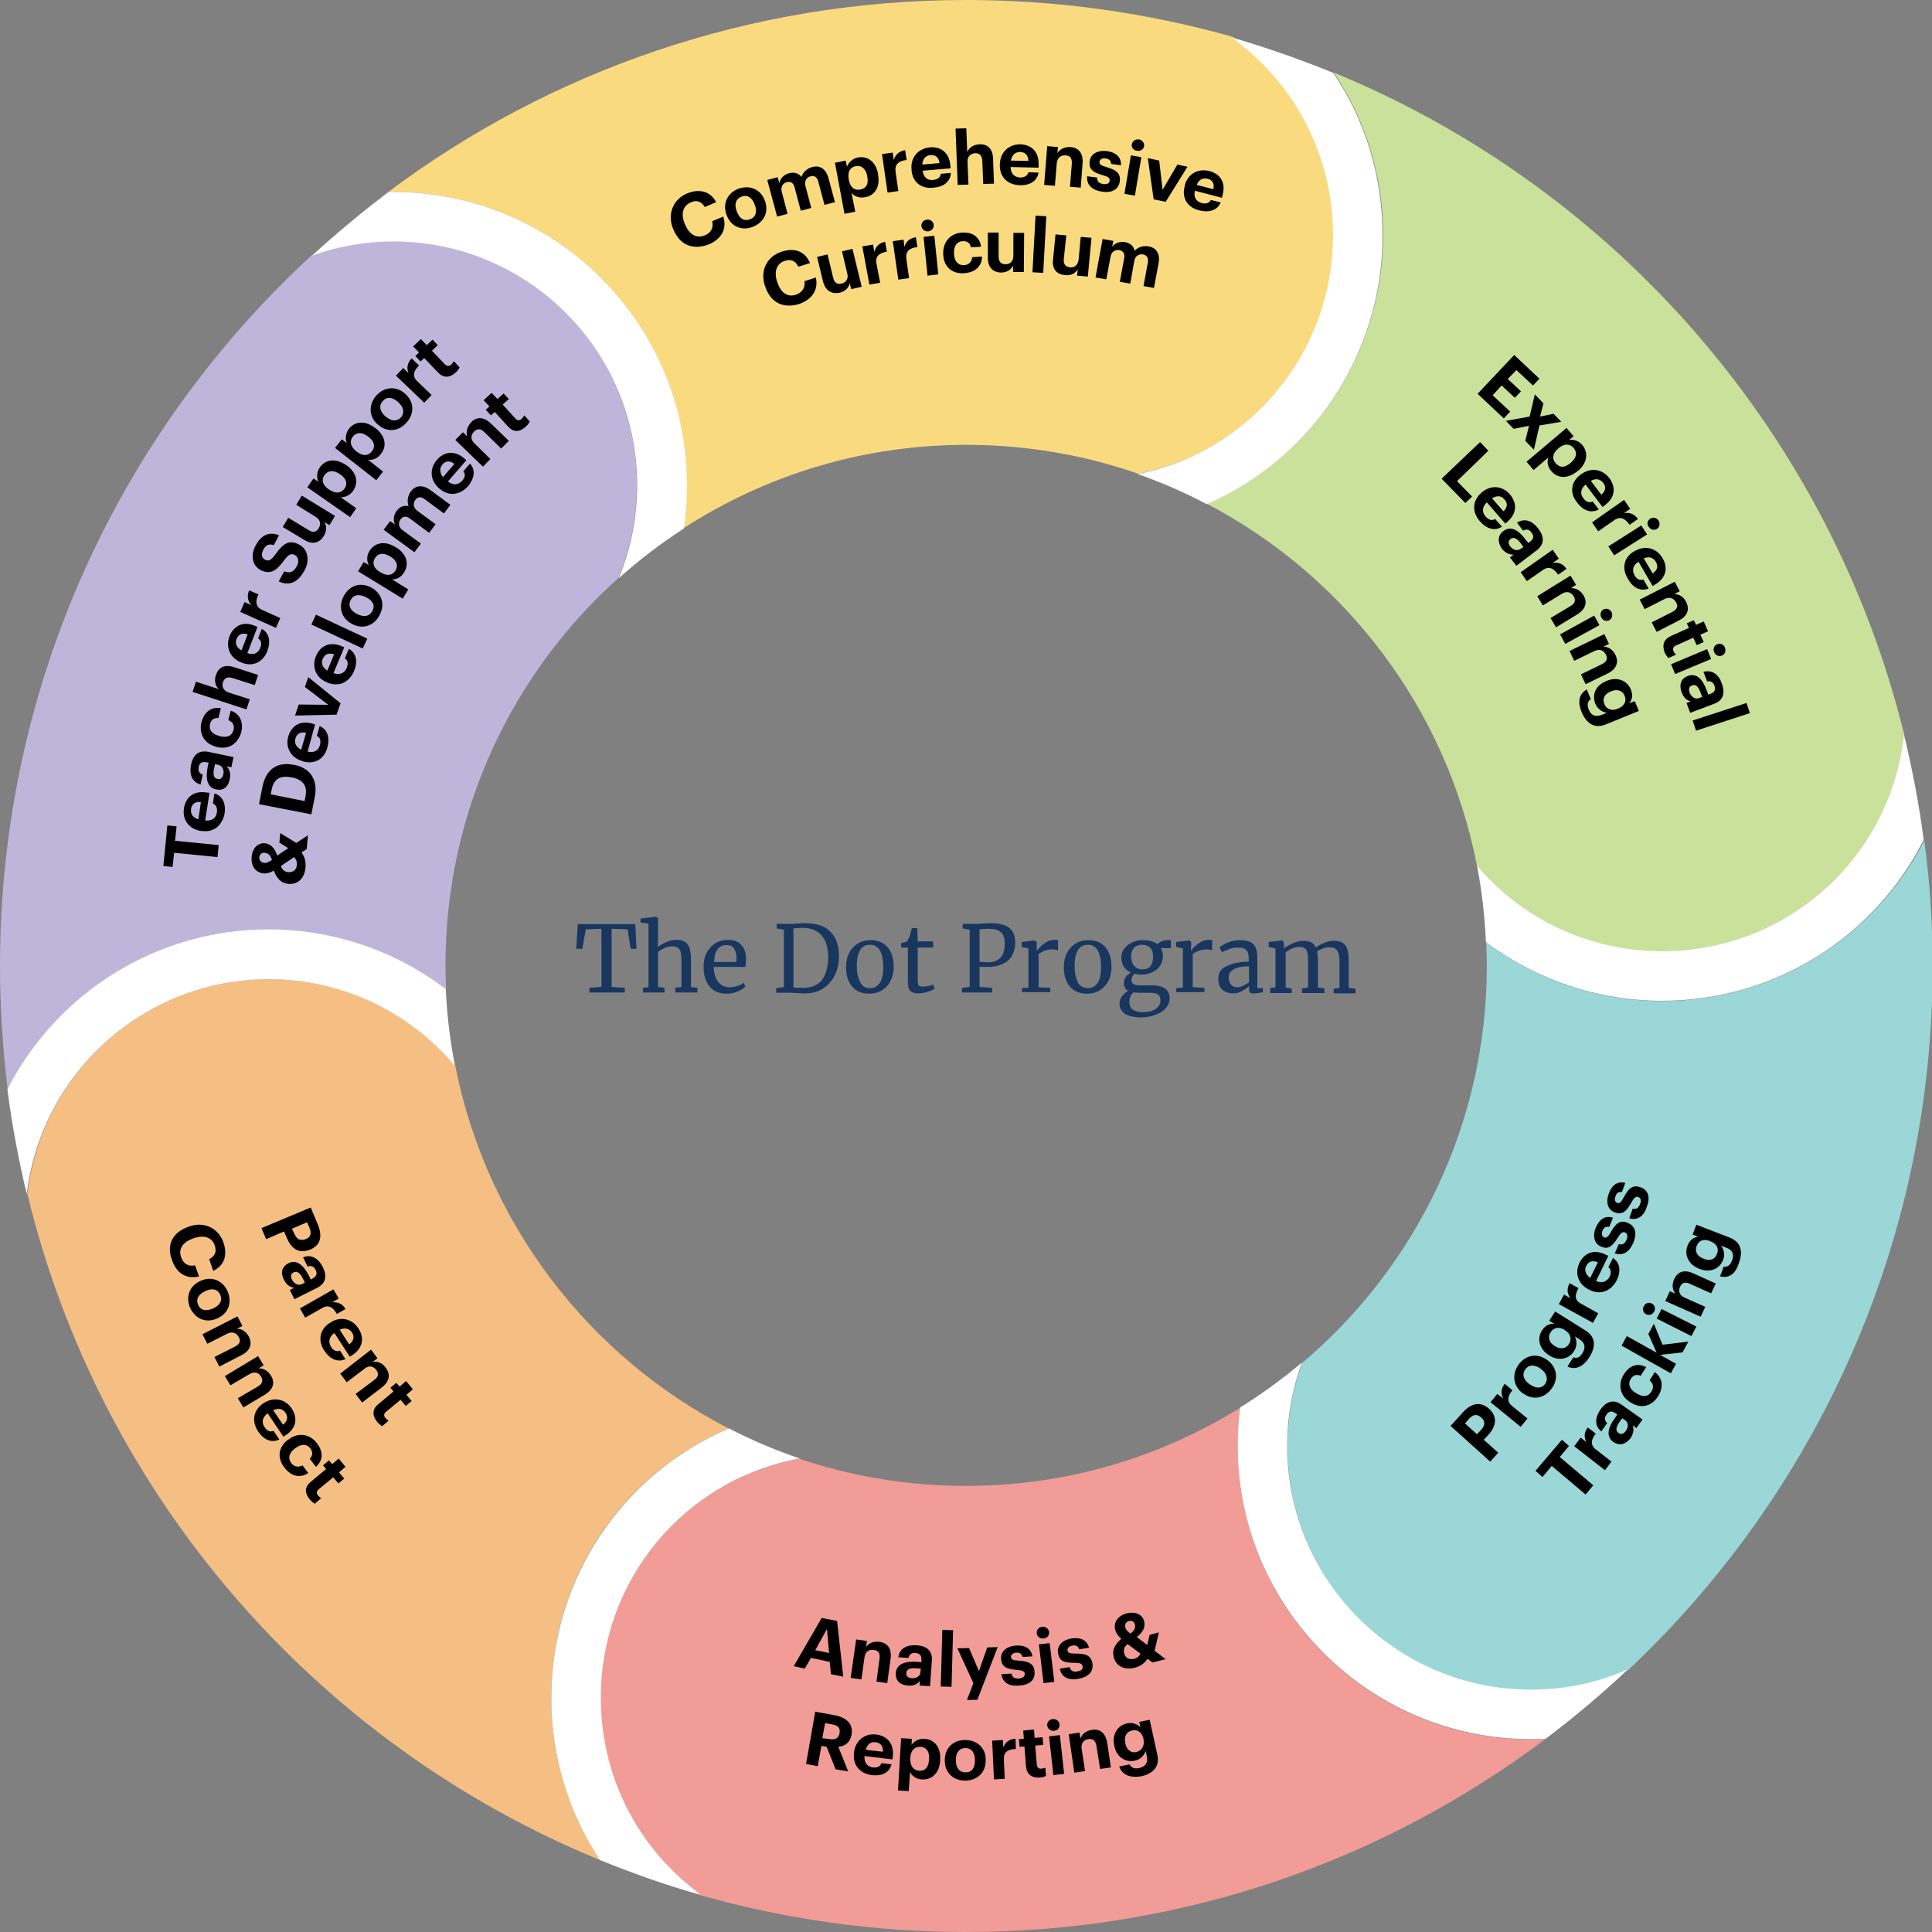
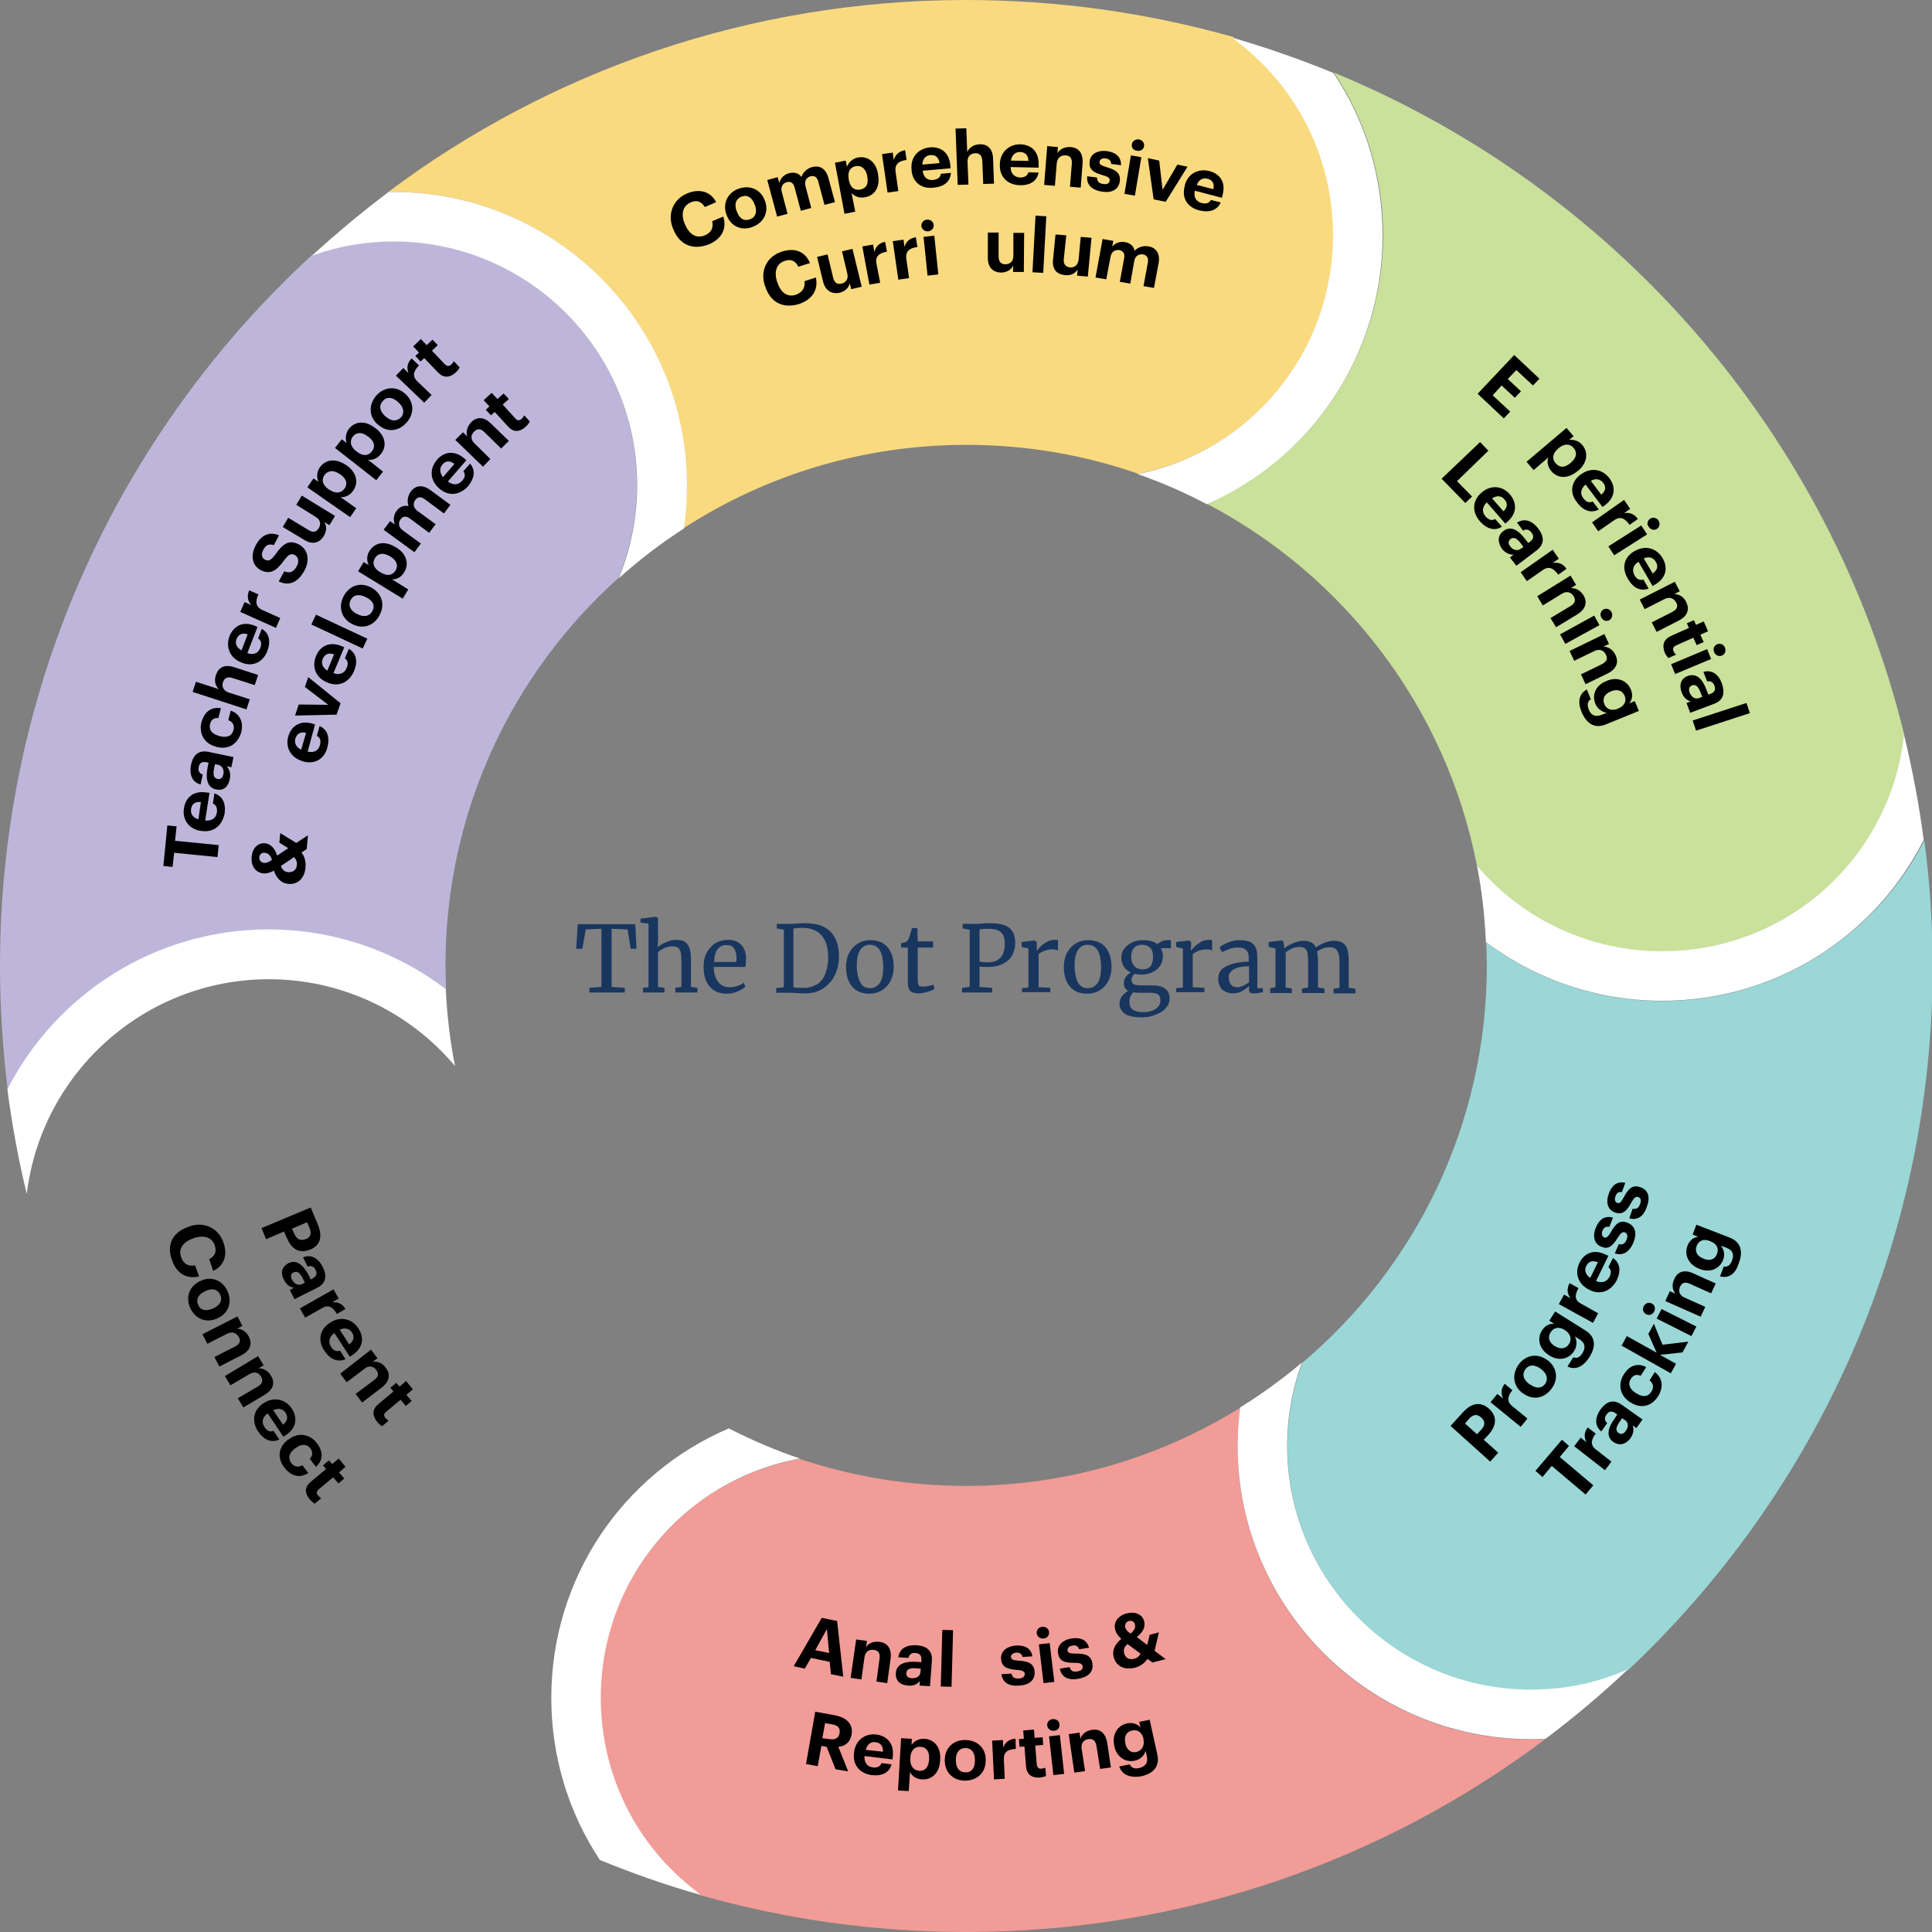
<svg xmlns="http://www.w3.org/2000/svg" version="1.1" id="Layer_1" x="0px" y="0px" viewBox="0 0 628 628" style="enable-background:new 0 0 628 628;" xml:space="preserve">
  <rect x="0" y="0" width="628" height="628" fill="#808080" stroke="none" />
  <style type="text/css">
	.st0{fill:#BEB6DA;}
	.st1{fill:#F5BF84;}
	.st2{fill:#C9E19A;}
	.st3{fill:#FADA7F;}
	.st4{fill:#F19C97;}
	.st5{fill:#9AD7D6;}
	.st6{fill:#FFFFFF;}
	.st7{fill:#19365F;}
</style>
  <g>
    <g>
      <path class="st0" d="M87.4,302.2c21,0,41.2,6.9,57.6,19.4c-0.1-2.6-0.2-5.2-0.2-7.8c0-50,21.7-95,56.3-126c0,0,0,0,0-0.1    c3.9-9.6,5.9-19.7,5.9-30.1c0-43.7-35.5-79.2-79.2-79.2c-9,0-17.8,1.5-26.2,4.5c-0.1,0-0.2,0.1-0.3,0.1C39,140.4,0,222.6,0,314    c0,13.6,0.9,27,2.5,40.2C18.4,323.1,50.7,302.2,87.4,302.2z" />
-       <path class="st1" d="M236.8,464.3c-45.2-23.3-78.6-66.3-88.8-117.8c0,0,0,0,0,0c-15.1-17.9-37.2-28.2-60.5-28.2    c-40.1,0-73.9,30-78.6,69.8c23.8,98.4,94,178.7,186.1,216.5c-10.2-15.4-15.8-33.6-15.8-52.7C179.1,512.9,202.3,479,236.8,464.3z" />
      <path class="st2" d="M392.4,163.8c44.8,23.5,77.8,66.5,87.7,117.7c15.1,17.6,37,27.8,60.2,27.8c40.4,0,74.2-30.2,78.7-70.4    c-24-97.8-93.8-177.6-185.4-215.3c10.3,15.4,16,33.7,16,52.9C449.5,115.1,426.4,148.9,392.4,163.8z" />
      <path class="st3" d="M223.2,157.6c0,4.7-0.4,9.4-1,14.1c26.4-17.1,58-27.1,91.9-27.1c19.6,0,38.4,3.3,55.9,9.4    c36.9-7.4,63.5-39.8,63.5-77.6c0-25-11.5-48.1-31.5-63.2c-0.5-0.4-0.9-0.7-1.2-1.2C373.1,4.2,344,0,314,0    c-70.4,0-135.5,23.2-187.8,62.4c0.6,0,1.2,0,1.7,0C180.4,62.3,223.2,105.1,223.2,157.6z" />
      <path class="st4" d="M402.3,470.1c0-4.2,0.3-8.4,0.8-12.5C377.2,473.7,346.7,483,314,483c-18.9,0-37.1-3.1-54.1-8.8    c-37.6,6.9-64.7,39.4-64.7,77.8c0,24.9,11.4,47.8,31.1,62.9c0.4,0.3,0.8,0.7,1.2,1.1C255,623.8,284,628,314,628    c70.7,0,135.9-23.3,188.3-62.7c-1.6,0.1-3.2,0.1-4.8,0.1C445,565.4,402.3,522.6,402.3,470.1z" />
      <path class="st5" d="M540.3,325.4c-20.9,0-40.9-6.8-57.2-19.1c0.1,2.5,0.2,5,0.2,7.5c0,51.8-23.3,98.2-60,129.2    c-3.2,8.7-4.8,17.8-4.8,27.1c0,43.7,35.5,79.2,79.2,79.2c10.6,0,20.9-2.1,30.6-6.1c0.3-0.1,0.6-0.2,0.9-0.3    c60.9-57.3,99-138.6,99-228.8c0-13.9-0.9-27.5-2.7-40.9C609.6,304.3,577.2,325.4,540.3,325.4z" />
      <path class="st6" d="M401.8,13.3c20,15.1,31.5,38.2,31.5,63.2c0,37.8-26.6,70.2-63.5,77.6c7.8,2.7,15.3,6,22.5,9.8    c34.1-14.9,57.1-48.8,57.1-87.3c0-19.2-5.6-37.5-16-52.9c-10.7-4.4-21.7-8.2-32.9-11.5C400.9,12.5,401.4,12.9,401.8,13.3z" />
      <path class="st6" d="M540.3,309.2c-23.2,0-45.1-10.1-60.2-27.8c1.6,8.1,2.5,16.3,2.9,24.8c16.4,12.3,36.4,19.1,57.2,19.1    c37,0,69.3-21,85.1-52.3c-1.5-11.6-3.7-23-6.4-34.2C614.5,279,580.7,309.2,540.3,309.2z" />
      <path class="st6" d="M497.6,549.2c-43.6,0-79.2-35.5-79.2-79.2c0-9.3,1.6-18.4,4.8-27.1c-6.3,5.3-13,10.2-20.1,14.6    c-0.5,4.1-0.8,8.3-0.8,12.5c0,52.5,42.8,95.3,95.3,95.3c1.6,0,3.2,0,4.8-0.1c9.3-7,18.2-14.5,26.7-22.5c-0.3,0.1-0.6,0.2-0.9,0.3    C518.5,547.2,508.2,549.2,497.6,549.2z" />
      <path class="st6" d="M226.4,614.8c-19.8-15.1-31.1-38.1-31.1-62.9c0-38.4,27.1-70.9,64.7-77.8c-8-2.7-15.7-6-23.1-9.8    c-34.4,14.7-57.7,48.6-57.7,87.6c0,19.1,5.6,37.3,15.8,52.7c10.6,4.3,21.5,8.2,32.6,11.3C227.2,615.5,226.8,615.2,226.4,614.8z" />
      <path class="st6" d="M87.4,318.3c23.4,0,45.4,10.3,60.5,28.2c0,0,0,0,0,0c-1.6-8.1-2.6-16.5-3-25c-16.4-12.5-36.6-19.4-57.6-19.4    c-36.7,0-69,20.9-84.9,52c1.5,11.5,3.6,22.9,6.3,34C13.5,348.4,47.3,318.3,87.4,318.3z" />
      <path class="st6" d="M127.9,78.5c43.7,0,79.2,35.5,79.2,79.2c0,10.4-2,20.5-5.9,30.1c0,0,0,0,0,0.1c6.6-5.9,13.6-11.3,21.1-16.1    c0.7-4.6,1-9.3,1-14.1c0-52.6-42.8-95.3-95.3-95.3c-0.6,0-1.2,0-1.7,0c-8.6,6.5-16.9,13.4-24.9,20.7c0.1,0,0.2-0.1,0.3-0.1    C110.1,80,118.9,78.5,127.9,78.5z" />
    </g>
    <g>
      <g>
        <path d="M471.5,463.5l4-4.4c2.8-3.1,5.8-3.6,8.5-1.2l0.1,0.1c2.7,2.5,2.3,5.5-0.3,8.4l-1.5,1.6l4.7,4.2l-2.6,2.9L471.5,463.5z      M481.5,464.7c1.3-1.4,1.3-2.8,0-3.9l-0.1-0.1c-1.4-1.2-2.6-0.9-3.9,0.5l-1.3,1.5l3.9,3.5L481.5,464.7z" />
        <path d="M484.5,455.8l2.2-2.7l1.9,1.5c-0.8-1.7-0.7-3.2,0.5-4.8l2.5,2.1c-1.6,2-1.9,3.7,0,5.2l4.9,4l-2.2,2.7L484.5,455.8z" />
        <path d="M495.2,453l-0.2-0.1c-3.2-2.3-3.6-6.2-1.4-9.3c2.2-3.1,6-3.9,9.2-1.6l0.2,0.1c3.2,2.4,3.6,6.2,1.4,9.2     C502.1,454.5,498.4,455.3,495.2,453z M500.9,445l-0.1-0.1c-2-1.4-3.8-1.4-5,0.2c-1.1,1.6-0.7,3.3,1.3,4.8l0.2,0.1     c2,1.4,3.8,1.4,5-0.2C503.3,448.2,502.8,446.4,500.9,445z" />
        <path d="M509.5,444.2l1.9-3c1.1,0.4,2.1,0.1,3-1.4c1.1-1.8,0.8-3.3-0.9-4.4l-1.6-1c0.7,1.2,0.8,3.1-0.2,4.7     c-1.6,2.6-4.9,3.5-8.1,1.5l-0.1-0.1c-3.1-1.9-4-5.3-2.3-8c1.1-1.7,2.5-2.3,4-2.2l-1.6-1l1.9-3l9.9,6.2c3.2,2,3.5,5.1,1.2,8.7     C514.4,444.6,511.9,445.3,509.5,444.2z M508.7,432.4l-0.1-0.1c-1.8-1.1-3.5-0.9-4.6,0.8c-1,1.7-0.4,3.3,1.3,4.4l0.2,0.1     c1.8,1.1,3.5,0.8,4.5-0.7C511,435.3,510.5,433.5,508.7,432.4z" />
        <path d="M506.7,423.9l1.7-3.1l2.1,1.2c-1.1-1.5-1.3-3-0.3-4.9l2.9,1.6c-1.3,2.3-1.3,4,0.9,5.1l5.5,3.1l-1.7,3.1L506.7,423.9z" />
        <path d="M516.7,419.3l-0.2-0.1c-3.6-1.8-4.7-5.4-3.1-8.7c1.4-2.9,4.4-4.7,8.5-2.7l0.9,0.4l-4,8.2c1.9,0.8,3.5,0.3,4.4-1.4     c0.7-1.5,0.4-2.5-0.4-3.1l1.5-3c2.3,1.6,2.7,4.2,1.2,7.3C523.7,419.6,520.3,421.1,516.7,419.3z M519.4,410.3     c-1.8-0.7-3-0.3-3.8,1.2c-0.7,1.4-0.2,2.8,1.3,3.9L519.4,410.3z" />
        <path d="M524.9,407.4l1.3-3c1.1,0.3,1.9,0,2.5-1.4c0.5-1.2,0.3-2-0.5-2.4c-0.8-0.3-1.4,0.2-2.4,1.8c-1.8,2.9-3.2,3.8-5.4,2.8     c-2.4-1-2.7-3.8-1.7-6.1c1.1-2.6,2.8-4.1,5.6-3.3l-1.2,3c-1-0.2-1.7,0.1-2.2,1.2c-0.4,1-0.2,1.9,0.5,2.2c0.7,0.3,1.3-0.1,2.2-1.7     c1.6-2.8,3-4.1,5.5-3c2.5,1,3.1,3.4,1.8,6.5C529.6,407,527.5,408.3,524.9,407.4z" />
        <path d="M529.6,396l1.1-3.1c1.1,0.2,1.9-0.1,2.4-1.5c0.5-1.3,0.2-2-0.6-2.3c-0.8-0.3-1.4,0.3-2.3,1.9c-1.6,3-3,3.9-5.3,3.1     c-2.5-0.9-2.9-3.6-2-6c0.9-2.6,2.6-4.3,5.4-3.6l-1.1,3c-1-0.2-1.7,0.2-2.1,1.4c-0.4,1.1-0.1,1.9,0.6,2.1c0.8,0.3,1.2-0.2,2.1-1.8     c1.5-2.8,2.8-4.2,5.4-3.3c2.6,0.9,3.3,3.3,2.1,6.4C534.3,395.4,532.2,396.8,529.6,396z" />
      </g>
    </g>
    <g>
      <g>
        <path d="M504.4,476.5l-3,3.6l-2.3-2l8.6-10.1l2.3,2l-3,3.6l10.9,9.2l-2.5,3L504.4,476.5z" />
        <path d="M511.7,470.1l2.1-2.8l1.9,1.5c-0.9-1.7-0.8-3.2,0.4-4.8l2.6,2c-1.6,2-1.8,3.8,0.1,5.2l5,3.9l-2.1,2.8L511.7,470.1z" />
        <path d="M524.4,468.7c-2.4-1.7-1.8-4.6,0.5-7.7l0.8-1.2l-0.4-0.3c-1.2-0.9-2.2-1-3.1,0.3c-0.8,1.1-0.6,2,0.2,2.8l-1.9,2.7     c-2.3-1.9-2-4.6-0.3-7.1c1.8-2.5,4.1-3.6,6.9-1.6l6.8,4.8l-2,2.8l-1.2-0.9c0.4,1.2,0.4,2.5-0.7,4.2     C528.6,469.3,526.6,470.2,524.4,468.7z M528.2,461.6l-0.9-0.6l-0.8,1.1c-1.2,1.7-1.5,2.9-0.4,3.7c0.8,0.5,1.6,0.4,2.3-0.6     C529.4,463.9,529.4,462.4,528.2,461.6z" />
        <path d="M530.1,455.9l-0.2-0.1c-3.5-2.2-4-6-2.1-9c1.5-2.5,4.1-4.1,7.3-2.4l-1.8,2.8c-1.4-0.6-2.4-0.2-3.2,1     c-1,1.5-0.5,3.3,1.6,4.6l0.2,0.1c2.2,1.4,3.9,1.1,4.9-0.6c0.8-1.2,0.7-2.6-0.6-3.6l1.7-2.7c2.4,1.8,3,4.7,1.1,7.8     C537,457,533.6,458.1,530.1,455.9z" />
        <path d="M527.1,437.4l1.7-3.1l9.7,5.4l-2.7-6.1l1.8-3.3l2.8,6.8l8.4-1l-1.9,3.5l-7.3,0.8l5.2,2.9l-1.7,3.1L527.1,437.4z" />
        <path d="M535.1,427.2c-1-0.5-1.3-1.6-0.8-2.6c0.5-1,1.6-1.4,2.6-0.9c1,0.5,1.3,1.6,0.8,2.6C537.2,427.3,536.1,427.7,535.1,427.2z      M538.5,428.6l1.6-3.1l11.3,5.7l-1.6,3.1L538.5,428.6z" />
        <path d="M541.3,422.9l1.5-3.2l1.8,0.8c-0.9-1.1-1.3-2.8-0.4-4.7c1-2.3,3.1-3.3,6.2-1.9l7.3,3.3l-1.5,3.2l-6.9-3.1     c-1.6-0.7-2.6-0.4-3.2,1c-0.6,1.4-0.2,2.8,1.5,3.5l6.7,3l-1.5,3.2L541.3,422.9z" />
        <path d="M559.1,414.9l1.2-3.2c1.1,0.2,2.1-0.3,2.7-2c0.8-2,0.1-3.4-1.8-4.1l-1.8-0.7c0.9,1.1,1.4,2.9,0.7,4.6     c-1.1,2.9-4.1,4.3-7.6,3l-0.2-0.1c-3.4-1.3-4.9-4.5-3.8-7.4c0.7-1.9,2-2.8,3.5-3l-1.8-0.7l1.2-3.2l10.9,4.2     c3.5,1.4,4.4,4.4,2.9,8.3C564,414.5,561.7,415.5,559.1,414.9z M556,403.5l-0.2-0.1c-2-0.8-3.6-0.2-4.3,1.6     c-0.7,1.8,0.2,3.4,2.2,4.1l0.2,0.1c2,0.8,3.6,0.1,4.2-1.6C558.8,405.9,558.1,404.3,556,403.5z" />
      </g>
    </g>
    <g>
      <g>
        <path d="M267.1,525.9l5,1l2,18.1l-4-0.8l-0.4-4l-6.1-1.3l-2,3.5l-3.6-0.8L267.1,525.9z M265,536.4l4.5,0.9l-0.7-7.8L265,536.4z" />
        <path d="M278.3,532.9l3.5,0.5l-0.3,2c0.8-1.2,2.3-2,4.4-1.7c2.5,0.3,4,2.1,3.6,5.4l-1.1,8l-3.5-0.5l1-7.5     c0.2-1.7-0.3-2.6-1.9-2.8c-1.5-0.2-2.7,0.5-3,2.4l-1,7.2l-3.5-0.5L278.3,532.9z" />
        <path d="M291.2,543.8c0.2-2.9,3-3.9,6.9-3.6l1.4,0.1l0-0.5c0.1-1.5-0.3-2.3-1.9-2.5c-1.4-0.1-2,0.5-2.3,1.6l-3.3-0.2     c0.4-3,2.9-4.1,6-3.9s5.2,1.7,4.9,5.1l-0.6,8.2l-3.4-0.2l0.1-1.5c-0.8,1-2,1.7-3.9,1.5C292.8,547.7,291,546.5,291.2,543.8z      M299.2,543.5l0.1-1.1l-1.4-0.1c-2-0.2-3.2,0.2-3.3,1.5c-0.1,0.9,0.4,1.6,1.7,1.7C297.9,545.6,299.1,544.9,299.2,543.5z" />
        <path d="M306.3,529.8l3.5,0.1l-0.5,18.4l-3.5-0.1L306.3,529.8z" />
-         <path d="M316.4,547.1l-5.2-11.3l3.8-0.1l3.2,7.5l2.7-7.7l3.4-0.1l-6.6,17.1l-3.4,0.1L316.4,547.1z" />
        <path d="M325.5,544.2l3.3-0.2c0.2,1.1,0.8,1.7,2.4,1.6c1.4-0.1,1.9-0.7,1.9-1.5s-0.8-1.2-2.7-1.3c-3.4-0.3-4.8-1.1-5-3.6     c-0.2-2.6,2.1-4.1,4.7-4.3c2.8-0.2,5,0.7,5.5,3.5l-3.2,0.2c-0.3-1-0.9-1.5-2.1-1.4c-1.1,0.1-1.7,0.7-1.7,1.4     c0.1,0.8,0.7,1.1,2.5,1.2c3.2,0.2,5,0.9,5.2,3.6c0.2,2.7-1.7,4.3-5,4.5C327.9,548.2,325.9,546.9,325.5,544.2z" />
        <path d="M337,530.9c-0.1-1.1,0.6-2,1.8-2.1c1.1-0.1,2.1,0.6,2.2,1.7c0.1,1.1-0.6,2-1.8,2.1C338.1,532.7,337.1,532,337,530.9z      M337.7,534.5l3.5-0.4l1.5,12.6l-3.5,0.4L337.7,534.5z" />
        <path d="M344.5,542.4l3.2-0.5c0.3,1.1,1,1.7,2.5,1.4c1.3-0.2,1.9-0.8,1.7-1.7s-0.9-1.1-2.8-1.1c-3.4,0-4.8-0.7-5.2-3.2     c-0.4-2.6,1.8-4.3,4.3-4.7c2.8-0.4,5,0.2,5.8,3l-3.2,0.5c-0.4-1-1-1.4-2.2-1.2c-1.1,0.2-1.7,0.8-1.6,1.6c0.1,0.8,0.8,1,2.6,1     c3.2,0,5,0.5,5.5,3.2c0.4,2.7-1.3,4.4-4.6,5C347.2,546.3,345,545.1,344.5,542.4z" />
        <path d="M375.3,536.6l3.6,2.7l-4.3,1.1l-1.6-1.2c-0.8,1.2-2,2.3-4.1,2.9c-3.4,0.8-6.1-0.4-6.9-3.5c-0.6-2.3,0.5-4.2,2.5-5.9     c-1.1-0.9-1.7-1.9-2-2.9c-0.7-2.7,1.2-4.8,3.9-5.4c2.4-0.6,4.9,0.2,5.5,2.6c0.5,1.9-0.4,3.6-2.4,5.1l3.4,2.6l0.8-3.3l3-0.8     L375.3,536.6z M370.7,537.5l-4.2-3.1c-0.9,0.8-1.4,1.6-1.1,3c0.4,1.5,1.6,2.2,3.2,1.8C369.6,539,370.3,538.4,370.7,537.5z      M367.5,531c1.2-1,1.7-1.9,1.4-3c-0.2-0.9-1-1.3-1.9-1.1c-0.9,0.2-1.5,1-1.2,2.2C366,529.8,366.6,530.4,367.5,531z" />
      </g>
    </g>
    <g>
      <g>
        <path d="M265,556.4l6.1,1.1c4,0.7,6.3,2.8,5.7,6.3l0,0.1c-0.5,2.6-2.2,3.7-4.3,3.9l3.2,8l-4.1-0.7l-2.9-7.3l-1.7-0.3l-1.2,6.6     l-3.8-0.7L265,556.4z M269.6,565.3c1.9,0.3,3-0.3,3.3-1.9l0-0.1c0.3-1.7-0.6-2.5-2.5-2.8l-2.2-0.4l-0.9,4.9L269.6,565.3z" />
        <path d="M277.6,569.8l0-0.2c0.5-4,3.6-6.2,7.2-5.8c3.2,0.4,5.9,2.6,5.4,7.1l-0.1,1l-9.1-1.1c-0.1,2.1,0.8,3.4,2.7,3.7     c1.6,0.2,2.5-0.4,2.8-1.4l3.3,0.4c-0.7,2.7-3.1,3.9-6.5,3.5C279.6,576.5,277.1,573.8,277.6,569.8z M287,569.4     c0.1-1.9-0.8-2.9-2.4-3.1c-1.6-0.2-2.7,0.7-3.2,2.5L287,569.4z" />
        <path d="M292.9,565l3.5,0.2l-0.1,2c0.8-1.2,2.3-2.1,4.2-2c3.1,0.2,5.4,2.6,5.1,6.8l0,0.2c-0.2,4.2-2.8,6.4-5.9,6.2     c-2-0.1-3.3-1.2-3.9-2.4l-0.4,6.2l-3.5-0.2L292.9,565z M302,572l0-0.2c0.2-2.6-1-3.9-2.8-4c-1.8-0.1-3.2,1.1-3.3,3.6l0,0.2     c-0.1,2.5,1,3.8,2.9,4C300.7,575.7,301.8,574.5,302,572z" />
        <path d="M307.1,572.3v-0.2c0-4,2.9-6.6,6.7-6.5c3.8,0,6.7,2.6,6.6,6.5v0.2c0,4-2.9,6.5-6.7,6.5     C310,578.8,307.1,576.3,307.1,572.3z M316.9,572.3v-0.2c0-2.4-1.1-3.9-3.1-3.9c-1.9,0-3.1,1.4-3.1,3.8v0.2c0,2.4,1.1,3.9,3.1,3.9     C315.8,576.2,316.9,574.7,316.9,572.3z" />
        <path d="M322.5,565.8l3.5-0.2l0.1,2.4c0.7-1.7,1.9-2.7,4-2.8l0.1,3.3c-2.6,0.1-4,1-3.9,3.4l0.3,6.3l-3.5,0.2L322.5,565.8z" />
        <path d="M333.5,574.1l-0.5-6.4l-1.6,0.1l-0.2-2.5l1.6-0.1l-0.2-2.7l3.5-0.3l0.2,2.7l2.6-0.2l0.2,2.5l-2.6,0.2l0.5,6.1     c0.1,1,0.6,1.5,1.5,1.4c0.5,0,0.9-0.2,1.3-0.3l0.2,2.7c-0.5,0.2-1.1,0.4-2.1,0.5C335.2,577.9,333.7,576.7,333.5,574.1z" />
        <path d="M340.4,560.9c-0.1-1.1,0.6-2,1.8-2.1c1.1-0.1,2.1,0.6,2.2,1.7c0.1,1.1-0.6,2-1.8,2.1     C341.5,562.7,340.5,561.9,340.4,560.9z M341,564.4l3.5-0.4l1.4,12.6l-3.5,0.4L341,564.4z" />
        <path d="M347.4,563.7l3.5-0.5l0.3,2c0.4-1.3,1.6-2.6,3.7-2.9c2.5-0.4,4.4,0.8,5,4.2l1.2,8l-3.5,0.5l-1.2-7.5     c-0.3-1.7-1.1-2.4-2.6-2.2c-1.5,0.2-2.5,1.3-2.2,3.2l1.1,7.2l-3.5,0.5L347.4,563.7z" />
        <path d="M363.8,574.2l3.4-0.7c0.5,1,1.4,1.6,3.1,1.2c2.1-0.5,2.9-1.8,2.5-3.7l-0.4-1.9c-0.4,1.4-1.6,2.8-3.5,3.2     c-3,0.7-5.9-1.1-6.7-4.7l0-0.2c-0.8-3.5,1-6.5,4.1-7.2c2-0.4,3.4,0.2,4.4,1.3l-0.4-1.8l3.4-0.7l2.5,11.4c0.8,3.7-1.2,6.1-5.3,7     C366.9,578,364.7,576.7,363.8,574.2z M371.7,565.4l0-0.2c-0.5-2.1-1.9-3.1-3.7-2.7c-1.9,0.4-2.7,2-2.2,4.1l0,0.2     c0.5,2.1,1.9,3.1,3.6,2.7C371.2,569,372.1,567.5,371.7,565.4z" />
      </g>
    </g>
    <g>
      <g>
        <path d="M101,392.5l2.3,5.5c1.6,3.9,0.9,6.8-2.5,8.2l-0.1,0c-3.4,1.4-6-0.2-7.5-3.9l-0.9-2l-5.8,2.5l-1.5-3.6L101,392.5z      M95.7,401.1c0.8,1.8,2,2.3,3.6,1.7l0.1,0c1.7-0.7,1.9-2,1.2-3.7l-0.8-1.8l-4.9,2.1L95.7,401.1z" />
        <path d="M93.8,410.6c2.6-1.3,4.8,0.6,6.6,4l0.6,1.3l0.4-0.2c1.3-0.7,1.9-1.5,1.2-2.9c-0.6-1.2-1.5-1.5-2.6-1.1l-1.5-3     c2.8-1.1,5,0.4,6.4,3.1c1.4,2.8,1.2,5.3-1.8,6.8l-7.4,3.7l-1.5-3l1.4-0.7c-1.2-0.2-2.4-0.8-3.3-2.6     C91.2,414,91.4,411.8,93.8,410.6z M98.2,417.4l0.9-0.5l-0.6-1.2c-0.9-1.8-1.8-2.7-3.1-2.1c-0.8,0.4-1.1,1.2-0.5,2.3     C95.6,417.3,96.9,418,98.2,417.4z" />
        <path d="M108.4,419.1l1.7,3l-2.1,1.2c1.9-0.1,3.3,0.5,4.3,2.2l-2.8,1.6c-1.3-2.3-2.8-3.1-4.8-1.9l-5.5,3.1l-1.7-3L108.4,419.1z" />
        <path d="M107.2,430l0.2-0.1c3.3-2.2,7.1-1.2,9.1,1.9c1.8,2.7,1.8,6.2-2,8.7l-0.8,0.5l-5-7.7c-1.7,1.2-2.1,2.8-1.1,4.5     c0.9,1.4,1.9,1.6,2.9,1.2l1.8,2.8c-2.5,1.1-5,0.1-6.9-2.8C103.3,435.9,103.8,432.2,107.2,430z M113.5,437     c1.5-1.1,1.8-2.5,0.9-3.9c-0.9-1.3-2.3-1.6-4-0.9L113.5,437z" />
        <path d="M120.6,438.7l2.1,2.8l-1.6,1.2c1.4-0.3,3.1,0.2,4.3,1.9c1.5,2,1.4,4.3-1.3,6.4l-6.4,4.9l-2.1-2.8l6-4.5     c1.4-1,1.6-2.1,0.7-3.3c-0.9-1.2-2.3-1.6-3.8-0.4l-5.8,4.4l-2.1-2.8L120.6,438.7z" />
        <path d="M123,456.4l4.9-4.1l-1-1.2l1.9-1.6l1.1,1.2l2.1-1.8l2.2,2.7l-2.1,1.8l1.7,2l-1.9,1.6l-1.7-2l-4.7,3.9     c-0.8,0.6-0.8,1.4-0.2,2c0.3,0.4,0.7,0.7,1,0.9l-2.1,1.8c-0.4-0.3-1-0.7-1.6-1.4C120.9,460,121,458,123,456.4z" />
      </g>
    </g>
    <g>
      <g>
        <path d="M61.2,398.8l0.2-0.1c4.9-1.8,9.6,0.5,11.2,5.1c1.4,3.9,0.5,7.5-3.3,9.3l-1.3-3.8c1.9-1,2.5-2.4,1.8-4.5     c-0.9-2.6-3.5-3.5-6.9-2.3l-0.2,0.1c-3.4,1.2-4.8,3.5-3.8,6.1c0.7,2,2.2,3.1,4.5,2.6l1.3,3.6c-4.2,1-7.3-1.1-8.7-5.1     C53.9,404.6,56.2,400.5,61.2,398.8z" />
        <path d="M65.1,416.4l0.2-0.1c3.6-1.6,7.2,0,8.7,3.5c1.5,3.5,0.3,7.1-3.3,8.7l-0.2,0.1c-3.7,1.6-7.1,0-8.7-3.5     C60.3,421.7,61.5,418,65.1,416.4z M69.1,425.4l0.2-0.1c2.2-1,3.1-2.6,2.3-4.4c-0.8-1.8-2.5-2.3-4.7-1.3l-0.2,0.1     c-2.2,1-3.1,2.6-2.3,4.4C65.1,425.9,66.8,426.3,69.1,425.4z" />
        <path d="M77.2,427.9l1.6,3.1l-1.8,0.9c1.4,0,3,0.8,3.9,2.6c1.1,2.2,0.6,4.5-2.4,6l-7.2,3.7l-1.6-3.1l6.7-3.4     c1.5-0.8,2-1.8,1.2-3.1c-0.7-1.3-2-1.9-3.7-1.1l-6.5,3.3l-1.6-3.1L77.2,427.9z" />
        <path d="M83.9,440.8l1.8,3l-1.7,1c1.4-0.1,3,0.6,4.1,2.4c1.3,2.1,0.9,4.4-2.1,6.2l-6.9,4.1l-1.8-3l6.5-3.8     c1.5-0.9,1.8-1.9,1.1-3.2c-0.8-1.3-2.1-1.8-3.7-0.9l-6.3,3.7l-1.8-3L83.9,440.8z" />
        <path d="M85.5,456.2l0.2-0.1c3.3-2.2,7.1-1.3,9.1,1.7c1.8,2.7,1.9,6.2-1.9,8.7l-0.8,0.5l-5.1-7.6c-1.7,1.3-2.1,2.9-1,4.5     c0.9,1.4,1.9,1.6,2.9,1.2l1.9,2.8c-2.5,1.2-5,0.2-6.9-2.6C81.8,462.1,82.2,458.5,85.5,456.2z M92,463.1c1.5-1.2,1.7-2.5,0.8-3.9     c-0.9-1.3-2.3-1.6-4-0.8L92,463.1z" />
        <path d="M93.6,468l0.2-0.1c3.2-2.5,7-1.7,9.2,1.2c1.8,2.3,2.4,5.3-0.3,7.7l-2-2.6c1-1.1,1-2.2,0.2-3.4c-1.1-1.4-2.9-1.6-4.8-0.1     l-0.2,0.1c-2,1.5-2.4,3.2-1.2,4.8c0.8,1.1,2.2,1.5,3.6,0.7l1.9,2.5c-2.5,1.7-5.5,1.2-7.7-1.7C90.1,474.1,90.3,470.5,93.6,468z" />
        <path d="M101.1,481.6l4.9-4.1l-1-1.2l1.9-1.6l1.1,1.2l2.1-1.8l2.2,2.7l-2.1,1.8l1.7,2l-1.9,1.6l-1.7-2l-4.7,3.9     c-0.8,0.7-0.8,1.4-0.2,2c0.3,0.4,0.7,0.7,1,0.9l-2.1,1.8c-0.4-0.3-1-0.7-1.6-1.4C98.9,485.2,99,483.3,101.1,481.6z" />
      </g>
    </g>
    <g>
      <g>
        <path d="M96.3,274l3.8-2.5l-0.4,4.5l-1.7,1.1c0.9,1.2,1.5,2.7,1.3,4.9c-0.3,3.5-2.5,5.6-5.6,5.3c-2.4-0.2-3.8-1.9-4.7-4.3     c-1.2,0.7-2.4,1-3.4,0.9c-2.8-0.3-4.1-2.8-3.8-5.5c0.2-2.5,1.9-4.5,4.3-4.3c1.9,0.2,3.2,1.6,4,4l3.6-2.4l-2.9-1.8l0.3-3.1     L96.3,274z M88.4,279.5c-0.5-1.5-1.2-2.2-2.4-2.3c-0.9-0.1-1.6,0.5-1.7,1.4c-0.1,1,0.5,1.8,1.7,1.9     C86.8,280.5,87.5,280.1,88.4,279.5z M95.6,278.6l-4.3,2.9c0.4,1.1,1.1,1.9,2.4,2c1.5,0.1,2.7-0.7,2.8-2.4     C96.6,280.2,96.3,279.4,95.6,278.6z" />
-         <path d="M84.2,261.4l1.1-5.6c1.2-6,5-8.2,10.1-7.2l0.2,0c5.1,1,7.9,4.7,6.7,10.6l-1.1,5.5L84.2,261.4z M99.3,258.8     c0.7-3.4-0.9-5.4-4.4-6.1l-0.2,0c-3.5-0.7-5.7,0.4-6.4,4l-0.3,1.5l11,2.2L99.3,258.8z" />
        <path d="M98.5,247.5l-0.2-0.1c-3.8-1.1-5.6-4.5-4.6-8c0.9-3.1,3.5-5.4,7.8-4.2l0.9,0.3l-2.4,8.8c2.1,0.5,3.5-0.3,4-2.1     c0.4-1.6,0-2.5-1-3l0.9-3.2c2.5,1.1,3.4,3.6,2.5,7C105.5,246.6,102.4,248.6,98.5,247.5z M99.5,238.2c-1.9-0.4-3,0.3-3.5,1.9     c-0.4,1.5,0.3,2.8,1.9,3.6L99.5,238.2z" />
        <path d="M95.9,232.6l1.2-3.6l9.6,0.1l-7.6-5.8l1.1-3.2l10.5,8.5l-1.3,3.7L95.9,232.6z" />
        <path d="M106.5,221.9l-0.2-0.1c-3.7-1.5-5-5.1-3.6-8.5c1.2-3,4.1-5,8.3-3.3l0.9,0.4l-3.5,8.4c2,0.7,3.5,0.1,4.3-1.7     c0.6-1.5,0.3-2.5-0.6-3.1l1.3-3.1c2.4,1.4,3,4,1.7,7.2C113.5,221.8,110.2,223.4,106.5,221.9z M108.6,212.7     c-1.8-0.6-3-0.1-3.7,1.5c-0.6,1.5,0,2.8,1.5,3.8L108.6,212.7z" />
        <path d="M101.2,203l1.5-3.2l16.7,7.8l-1.5,3.2L101.2,203z" />
        <path d="M114.6,202.9l-0.2-0.1c-3.5-1.8-4.5-5.6-2.7-9c1.8-3.4,5.3-4.7,8.8-2.9l0.2,0.1c3.5,1.9,4.5,5.6,2.7,8.9     C121.7,203.3,118.1,204.7,114.6,202.9z M119.1,194.2l-0.2-0.1c-2.2-1.1-4-0.8-4.9,0.9c-0.9,1.7-0.2,3.4,1.9,4.5l0.2,0.1     c2.2,1.1,3.9,0.8,4.9-0.9C122,197,121.3,195.3,119.1,194.2z" />
        <path d="M116.4,185.7l1.8-3l1.7,1c-0.7-1.2-0.8-3.1,0.2-4.6c1.6-2.6,4.8-3.5,8.4-1.3l0.2,0.1c3.6,2.2,4.3,5.4,2.7,8.1     c-1,1.7-2.6,2.4-4,2.3l5.3,3.3l-1.8,3L116.4,185.7z M126.9,180.9l-0.2-0.1c-2.2-1.3-3.9-0.9-4.8,0.6c-1,1.6-0.5,3.3,1.7,4.6     l0.2,0.1c2.2,1.3,3.8,0.9,4.8-0.7C129.5,183.8,129,182.2,126.9,180.9z" />
        <path d="M124.7,172.2l2.1-2.8l1.6,1.1c-0.6-1.2-0.6-2.9,0.5-4.4c1-1.4,2.3-1.9,3.9-1.6c-0.6-1.7-0.2-3.4,0.7-4.7     c1.4-1.9,3.6-2.5,6.4-0.5l6.5,4.8l-2.1,2.8l-6.2-4.6c-1.3-1-2.3-0.8-3.1,0.2c-0.8,1.1-0.7,2.5,0.6,3.5l6,4.4l-2.1,2.8l-6.2-4.6     c-1.3-1-2.3-0.8-3.1,0.2c-0.8,1.1-0.7,2.5,0.6,3.5l6,4.4l-2.1,2.8L124.7,172.2z" />
        <path d="M142.8,158.8l-0.1-0.1c-3-2.6-3.1-6.4-0.7-9.2c2.1-2.5,5.5-3.4,8.9-0.5l0.7,0.6l-6,6.9c1.7,1.3,3.3,1.2,4.6-0.2     c1.1-1.2,1.1-2.3,0.4-3.1l2.2-2.5c1.8,2.1,1.5,4.7-0.7,7.4C149.5,160.9,145.9,161.5,142.8,158.8z M147.7,150.8     c-1.5-1.2-2.9-1-3.9,0.2c-1,1.2-0.9,2.7,0.2,4.1L147.7,150.8z" />
        <path d="M148,143l2.5-2.5l1.4,1.4c-0.5-1.3-0.2-3,1.2-4.6c1.7-1.8,4.1-2,6.5,0.4l5.8,5.6l-2.5,2.5l-5.4-5.3     c-1.2-1.2-2.3-1.3-3.4-0.2c-1.1,1.1-1.2,2.5,0.1,3.8l5.2,5.1l-2.4,2.5L148,143z" />
        <path d="M165.1,138.6l-4.3-4.7l-1.2,1.1l-1.7-1.8l1.2-1.1l-1.9-2l2.6-2.4l1.9,2l2-1.8l1.7,1.8l-2,1.8l4.1,4.5     c0.7,0.8,1.4,0.8,2.1,0.1c0.4-0.4,0.6-0.7,0.8-1.1l1.8,2c-0.2,0.4-0.6,1.1-1.3,1.7C168.8,140.6,166.8,140.5,165.1,138.6z" />
      </g>
    </g>
    <g>
      <g>
        <path d="M56.6,277.2l-0.5,4.6l-3-0.3l1.3-13.2l3,0.3l-0.5,4.7l14.2,1.4l-0.4,3.9L56.6,277.2z" />
        <path d="M65.5,270.1l-0.2,0c-4-0.6-6.1-3.8-5.5-7.4c0.5-3.2,2.8-5.8,7.3-5.1l1,0.1l-1.4,9c2.1,0.2,3.5-0.7,3.8-2.6     c0.2-1.6-0.3-2.5-1.3-2.9l0.5-3.3c2.6,0.8,3.8,3.2,3.3,6.6C72.2,268.3,69.5,270.7,65.5,270.1z M65.3,260.7     c-1.9-0.2-3,0.7-3.2,2.3c-0.2,1.6,0.6,2.8,2.4,3.3L65.3,260.7z" />
        <path d="M70.2,256.6c-2.9-0.6-3.4-3.5-2.7-7.3l0.3-1.4l-0.5-0.1c-1.5-0.3-2.4,0-2.7,1.5c-0.3,1.4,0.3,2.1,1.3,2.5l-0.7,3.2     c-2.9-0.8-3.7-3.4-3.1-6.4c0.6-3,2.3-4.9,5.7-4.2l8.1,1.7l-0.7,3.3l-1.5-0.3c0.8,0.9,1.4,2.2,1,4.1     C74.3,255.5,72.8,257.2,70.2,256.6z M70.9,248.6l-1-0.2l-0.3,1.3c-0.4,2-0.2,3.2,1.1,3.5c0.9,0.2,1.6-0.2,1.9-1.5     C72.9,250.2,72.3,248.9,70.9,248.6z" />
        <path d="M70.4,242.8l-0.2-0.1c-4-1-5.6-4.5-4.7-8c0.8-2.8,2.7-5.1,6.3-4.5l-0.8,3.2c-1.5-0.1-2.4,0.6-2.7,1.9     c-0.5,1.8,0.5,3.3,2.9,3.9l0.2,0.1c2.5,0.6,4-0.1,4.5-2c0.4-1.4-0.2-2.7-1.7-3.2l0.8-3.1c2.8,0.9,4.3,3.6,3.4,7.1     C77.3,241.7,74.4,243.8,70.4,242.8z" />
        <path d="M62.6,224.9l1.1-3.3l7.4,2.4c-1-1-1.6-2.6-0.9-4.6c0.8-2.4,2.7-3.6,6-2.5l7.7,2.5l-1.1,3.3l-7.2-2.3     c-1.6-0.5-2.6-0.1-3.1,1.3c-0.5,1.4,0.1,2.8,1.8,3.4l6.9,2.2l-1.1,3.3L62.6,224.9z" />
        <path d="M78.6,215.4l-0.2-0.1c-3.7-1.4-5.1-5-3.8-8.5c1.2-3,4-5.1,8.2-3.4l0.9,0.4l-3.3,8.5c2,0.7,3.5,0.1,4.2-1.7     c0.6-1.5,0.2-2.5-0.7-3.1l1.2-3.1c2.4,1.4,3,4,1.8,7.2C85.6,215.1,82.3,216.9,78.6,215.4z M80.5,206.2c-1.8-0.6-3,0-3.6,1.5     c-0.6,1.5,0,2.8,1.6,3.7L80.5,206.2z" />
        <path d="M78.1,198.9l1.4-3.2l2.2,1c-1.2-1.4-1.5-2.9-0.7-4.8l3,1.3c-1.1,2.4-0.9,4.1,1.3,5.1l5.8,2.6l-1.4,3.2L78.1,198.9z" />
        <path d="M90.6,189l1.8-3.3c1.4,0.6,2.9,0.6,4.1-1.7c0.8-1.5,0.5-3-0.7-3.6c-1.2-0.6-2-0.2-3.5,1.8c-2.6,3.6-4.6,4.6-7.6,3.1     c-2.6-1.4-3.4-4.6-1.6-8c1.8-3.4,4.4-4.6,7.6-3.3l-1.7,3.2c-1.5-0.5-2.6-0.1-3.4,1.5c-0.8,1.5-0.5,2.7,0.5,3.2     c1.1,0.6,1.9,0.4,3.5-1.8c2.4-3.4,4.4-4.8,7.6-3.1c2.7,1.4,3.7,4.8,1.8,8.4C96.7,189.6,93.8,190.5,90.6,189z" />
        <path d="M98.9,175.5l-7-4.2l1.8-3l6.6,4c1.5,0.9,2.5,0.7,3.3-0.6c0.8-1.3,0.6-2.7-1-3.7l-6.3-3.9l1.8-3l10.8,6.6l-1.8,3l-1.7-1     c0.8,1.2,0.9,2.8-0.2,4.6C103.9,176.4,101.7,177.2,98.9,175.5z" />
        <path d="M99.9,158.4l2-2.9l1.6,1.1c-0.6-1.3-0.6-3.1,0.4-4.6c1.8-2.6,5-3.2,8.5-0.9l0.2,0.1c3.4,2.4,4,5.7,2.2,8.3     c-1.1,1.6-2.7,2.2-4.1,2.1l5.1,3.6l-2,2.9L99.9,158.4z M110.6,154.2l-0.2-0.1c-2.1-1.5-3.9-1.1-4.9,0.3c-1.1,1.5-0.7,3.3,1.4,4.7     l0.2,0.1c2.1,1.4,3.8,1.1,4.9-0.4C113.1,157.2,112.6,155.6,110.6,154.2z" />
        <path d="M108.9,145.6l2.2-2.8l1.6,1.2c-0.5-1.3-0.4-3.1,0.7-4.6c1.9-2.4,5.2-2.9,8.5-0.3l0.2,0.1c3.3,2.6,3.7,5.9,1.7,8.4     c-1.2,1.5-2.8,2.1-4.2,1.8l4.9,3.9l-2.2,2.8L108.9,145.6z M119.8,142l-0.2-0.1c-2-1.6-3.8-1.4-4.9,0c-1.1,1.4-0.9,3.2,1.1,4.8     l0.2,0.1c2,1.6,3.7,1.4,4.9-0.1C122.1,145.2,121.7,143.5,119.8,142z" />
        <path d="M123,138.1l-0.2-0.1c-3-2.6-3-6.5-0.5-9.4c2.5-2.8,6.3-3.3,9.3-0.7l0.1,0.1c3,2.6,3,6.5,0.5,9.3     C129.7,140.2,125.9,140.7,123,138.1z M129.4,130.7l-0.1-0.1c-1.8-1.6-3.7-1.7-4.9-0.2c-1.3,1.4-1,3.2,0.8,4.9l0.2,0.1     c1.8,1.6,3.6,1.7,5,0.2C131.6,134.1,131.2,132.3,129.4,130.7z" />
        <path d="M128.7,122.1l2.4-2.5l1.7,1.7c-0.7-1.8-0.4-3.3,1-4.8l2.4,2.3c-1.8,1.8-2.3,3.5-0.5,5.2l4.6,4.4l-2.4,2.5L128.7,122.1z" />
        <path d="M142.3,121l-4.4-4.6l-1.2,1.1l-1.7-1.8l1.2-1.1l-1.9-2l2.5-2.4l1.9,2l1.9-1.8l1.7,1.8l-1.9,1.8l4.2,4.4     c0.7,0.7,1.4,0.7,2.1,0.1c0.4-0.4,0.6-0.7,0.8-1.1l1.9,2c-0.2,0.5-0.6,1.1-1.3,1.7C146.1,122.9,144.1,122.9,142.3,121z" />
      </g>
    </g>
    <g>
      <g>
        <path d="M248.7,93l-0.1-0.2c-1.6-5,0.8-9.5,5.5-11c4-1.3,7.5-0.3,9.2,3.7l-3.8,1.2c-0.9-1.9-2.4-2.6-4.4-1.9     c-2.6,0.8-3.6,3.4-2.5,6.8l0.1,0.2c1.1,3.4,3.3,4.9,6,4c2-0.7,3.1-2.2,2.8-4.4l3.7-1.2c0.9,4.2-1.4,7.2-5.4,8.6     C254.3,100.5,250.3,98.1,248.7,93z" />
        <path d="M267.5,91.4l-1.9-7.9l3.4-0.8l1.8,7.5c0.4,1.7,1.3,2.3,2.7,2c1.4-0.3,2.4-1.5,1.9-3.3l-1.7-7.2l3.4-0.8l3,12.3l-3.4,0.8     l-0.5-1.9c-0.3,1.4-1.4,2.6-3.4,3.1C270.5,95.6,268.3,94.7,267.5,91.4z" />
        <path d="M280.3,80.1l3.5-0.6l0.4,2.4c0.5-1.8,1.5-2.9,3.5-3.3l0.6,3.2c-2.5,0.4-3.9,1.6-3.4,3.9l1.2,6.2l-3.5,0.6L280.3,80.1z" />
        <path d="M290.2,78.4l3.5-0.5l0.3,2.4c0.5-1.8,1.6-2.8,3.7-3.2l0.5,3.2c-2.6,0.3-3.9,1.4-3.6,3.8l0.9,6.3l-3.5,0.5L290.2,78.4z" />
        <path d="M299.5,73.5c-0.1-1.1,0.7-2,1.8-2.1c1.1-0.1,2.1,0.6,2.2,1.7c0.1,1.1-0.7,2-1.8,2.1C300.6,75.3,299.6,74.5,299.5,73.5z      M300.2,77l3.5-0.4l1.3,12.6l-3.5,0.4L300.2,77z" />
-         <path d="M306.6,82.8l0-0.2c-0.2-4.1,2.5-6.8,6.1-7c2.9-0.2,5.7,1,6.2,4.6l-3.3,0.2c-0.3-1.5-1.3-2.1-2.7-2     c-1.8,0.1-2.9,1.5-2.8,3.9l0,0.2c0.1,2.5,1.4,3.8,3.3,3.7c1.4-0.1,2.5-1,2.6-2.6l3.2-0.2c0,3-2.1,5.2-5.8,5.4     C309.8,89.1,306.8,87,306.6,82.8z" />
        <path d="M321.1,83.8l0-8.2l3.5,0l0,7.7c0,1.7,0.7,2.6,2.2,2.6c1.5,0,2.6-0.9,2.6-2.8l0-7.4l3.5,0l-0.1,12.7l-3.5,0l0-2     c-0.7,1.3-2,2.2-4,2.2C322.9,88.5,321.1,87.1,321.1,83.8z" />
        <path d="M336.6,70.1l3.5,0.2l-1,18.4l-3.5-0.2L336.6,70.1z" />
        <path d="M342.3,84.3l0.8-8.1l3.5,0.3l-0.8,7.6c-0.2,1.7,0.5,2.6,1.9,2.8c1.5,0.2,2.7-0.7,2.9-2.5l0.7-7.4l3.5,0.3l-1.2,12.6     l-3.5-0.3l0.2-2c-0.8,1.2-2.1,2.1-4.2,1.8C343.6,89.2,341.9,87.6,342.3,84.3z" />
        <path d="M358.4,77.7l3.5,0.6l-0.4,1.9c0.8-1.1,2.4-1.8,4.2-1.5c1.6,0.3,2.8,1.2,3.1,2.8c1.3-1.3,3-1.7,4.6-1.4     c2.3,0.4,3.8,2.2,3.2,5.5l-1.5,8l-3.4-0.6l1.4-7.6c0.3-1.6-0.3-2.4-1.5-2.7c-1.3-0.2-2.6,0.4-2.9,2.1l-1.3,7.4l-3.4-0.6l1.4-7.6     c0.3-1.6-0.3-2.4-1.5-2.7c-1.3-0.2-2.6,0.4-2.9,2.1l-1.4,7.4l-3.5-0.6L358.4,77.7z" />
      </g>
    </g>
    <g>
      <g>
        <path d="M218.9,74.6l-0.1-0.2c-2-4.8,0-9.6,4.5-11.5c3.8-1.6,7.5-0.9,9.5,2.8l-3.7,1.6c-1.1-1.8-2.6-2.4-4.6-1.5     c-2.5,1.1-3.3,3.7-1.9,7l0.1,0.2c1.4,3.3,3.7,4.6,6.4,3.5c2-0.8,2.9-2.4,2.4-4.6l3.6-1.5c1.3,4.1-0.7,7.3-4.6,9     C225.1,81.5,220.9,79.5,218.9,74.6z" />
        <path d="M236.2,69.9l-0.1-0.2c-1.3-3.8,0.6-7.2,4.1-8.4s7.1,0.2,8.4,3.9l0.1,0.2c1.3,3.8-0.6,7.1-4.2,8.4     C241.1,75.1,237.5,73.6,236.2,69.9z M245.4,66.7l-0.1-0.2c-0.8-2.3-2.4-3.3-4.2-2.6c-1.8,0.6-2.5,2.3-1.7,4.6l0.1,0.2     c0.8,2.3,2.3,3.3,4.2,2.6C245.6,70.7,246.2,68.9,245.4,66.7z" />
        <path d="M249.4,58.5l3.4-0.9l0.5,1.9c0.3-1.3,1.3-2.7,3.2-3.2c1.6-0.4,3-0.1,4,1.2c0.6-1.7,2-2.8,3.5-3.2     c2.3-0.6,4.4,0.3,5.3,3.6l2.1,7.8l-3.4,0.9l-2-7.5c-0.4-1.6-1.3-2.1-2.5-1.8c-1.3,0.3-2.1,1.5-1.7,3.1l1.9,7.2l-3.4,0.9l-2-7.5     c-0.4-1.6-1.3-2.1-2.5-1.8c-1.3,0.3-2.1,1.5-1.7,3.1l1.9,7.2l-3.4,0.9L249.4,58.5z" />
        <path d="M271.4,52.9l3.5-0.7l0.4,2c0.5-1.3,1.7-2.6,3.5-3c3-0.6,5.9,1.2,6.6,5.3l0,0.2c0.8,4.1-1.1,6.9-4.2,7.4     c-1.9,0.4-3.5-0.3-4.4-1.4l1.2,6.1l-3.5,0.7L271.4,52.9z M281.9,57.4l0-0.2c-0.5-2.5-2-3.5-3.7-3.2c-1.8,0.3-2.8,1.8-2.3,4.3     l0,0.2c0.5,2.5,1.9,3.5,3.8,3.1S282.4,59.8,281.9,57.4z" />
        <path d="M286.7,50.1l3.5-0.5l0.3,2.4c0.6-1.8,1.7-2.8,3.7-3.2l0.5,3.2c-2.6,0.3-3.9,1.4-3.6,3.8l0.9,6.3l-3.5,0.5L286.7,50.1z" />
        <path d="M296.3,55.3l0-0.2c-0.4-4,2.2-6.8,5.9-7.2c3.2-0.3,6.3,1.3,6.7,5.8l0.1,1l-9.1,0.8c0.3,2.1,1.5,3.2,3.4,3     c1.6-0.2,2.4-0.9,2.5-2l3.3-0.3c-0.2,2.8-2.2,4.5-5.6,4.8C299.6,61.5,296.6,59.3,296.3,55.3z M305.4,53c-0.3-1.9-1.3-2.7-3-2.6     c-1.6,0.2-2.5,1.3-2.6,3.1L305.4,53z" />
        <path d="M310.6,41.8l3.5-0.1l0.3,7.7c0.6-1.3,1.9-2.4,4-2.5c2.5-0.1,4.3,1.3,4.4,4.7l0.3,8.1l-3.5,0.1l-0.3-7.5     c-0.1-1.7-0.8-2.5-2.3-2.5c-1.5,0.1-2.6,1-2.5,2.9l0.3,7.3l-3.5,0.1L310.6,41.8z" />
        <path d="M325,53.6v-0.2c0.1-4,3-6.5,6.6-6.5c3.3,0.1,6.1,2,6,6.6l0,1l-9.1-0.2c0,2.1,1.2,3.3,3.1,3.4c1.6,0,2.4-0.7,2.7-1.7     l3.3,0.1c-0.5,2.7-2.7,4.2-6.1,4.1C327.6,60.1,324.9,57.6,325,53.6z M334.3,52.3c-0.1-1.9-1-2.8-2.7-2.9c-1.6,0-2.7,1-3,2.8     L334.3,52.3z" />
        <path d="M340.4,47.5l3.5,0.3l-0.2,2c0.7-1.2,2.2-2.1,4.3-2c2.5,0.2,4.1,1.8,3.9,5.2l-0.6,8l-3.5-0.3l0.6-7.5     c0.1-1.7-0.5-2.6-2-2.7c-1.5-0.1-2.7,0.7-2.9,2.6l-0.6,7.3l-3.5-0.3L340.4,47.5z" />
        <path d="M353.4,57.3l3.2,0.4c0,1.2,0.5,1.9,2,2.1c1.3,0.2,2-0.2,2.1-1.1s-0.6-1.3-2.4-1.8c-3.3-0.9-4.4-2.1-4.1-4.5     c0.3-2.6,2.9-3.6,5.5-3.3c2.8,0.4,4.7,1.6,4.7,4.6l-3.2-0.4c-0.1-1.1-0.6-1.6-1.8-1.8c-1.1-0.2-1.9,0.3-2,1.1     c-0.1,0.8,0.5,1.2,2.2,1.7c3.1,0.9,4.7,1.9,4.4,4.6c-0.4,2.7-2.5,3.9-5.8,3.4C354.9,61.8,353.1,60,353.4,57.3z" />
        <path d="M367.6,50.5l3.4,0.6l-2.1,12.5l-3.4-0.6L367.6,50.5z M367.9,46.9c0.2-1.1,1.2-1.7,2.3-1.6c1.1,0.2,1.8,1.1,1.7,2.2     c-0.2,1.1-1.2,1.7-2.3,1.5C368.5,48.9,367.7,48,367.9,46.9z" />
        <path d="M373.1,51.4l3.7,0.8l1.1,9.5l4.8-8.2l3.3,0.7l-7.1,11.4l-3.9-0.8L373.1,51.4z" />
        <path d="M385.1,60.5l0-0.2c1-3.9,4.4-5.6,8-4.7c3.2,0.8,5.5,3.4,4.3,7.8l-0.2,0.9l-8.8-2.3c-0.5,2.1,0.4,3.5,2.2,4     c1.6,0.4,2.5-0.1,3-1l3.2,0.8c-1.1,2.5-3.6,3.4-6.9,2.6C386.1,67.5,384,64.5,385.1,60.5z M394.4,61.5c0.4-1.9-0.3-3-1.9-3.4     c-1.5-0.4-2.8,0.3-3.5,2L394.4,61.5z" />
      </g>
    </g>
    <g>
      <g>
        <path d="M481.1,143.7l2.7,2.8l-10.2,9.9l4.9,5l-2.2,2.1l-7.7-7.9L481.1,143.7z" />
        <path d="M481.5,160.2l0.1-0.1c3-2.6,6.8-2.2,9.2,0.6c2.1,2.5,2.6,5.9-0.8,8.9l-0.7,0.6l-6-6.9c-1.5,1.4-1.7,3.1-0.4,4.6     c1.1,1.2,2.1,1.4,3.1,0.8l2.2,2.5c-2.3,1.5-4.9,0.8-7.2-1.8C478.5,166.5,478.5,162.8,481.5,160.2z M488.7,166.2     c1.4-1.3,1.4-2.7,0.3-3.9c-1-1.2-2.5-1.3-4-0.3L488.7,166.2z" />
        <path d="M488.7,172.6c2.4-1.8,4.9-0.3,7.2,2.8l0.9,1.1l0.4-0.3c1.2-0.9,1.6-1.8,0.6-3.1c-0.8-1.1-1.8-1.2-2.7-0.6l-2-2.6     c2.5-1.6,5-0.6,6.9,1.9s2.2,5-0.5,7.1l-6.6,5l-2.1-2.7l1.2-0.9c-1.2,0-2.5-0.4-3.8-1.9C486.9,176.4,486.6,174.2,488.7,172.6z      M494.3,178.4l0.9-0.6l-0.8-1.1c-1.2-1.6-2.3-2.3-3.4-1.5c-0.7,0.6-0.9,1.4-0.1,2.4C491.8,178.8,493.2,179.2,494.3,178.4z" />
        <path d="M504.7,178.7l2,2.9l-2,1.4c1.9-0.3,3.3,0.2,4.5,1.9l-2.7,1.9c-1.5-2.1-3-2.9-5-1.5l-5.2,3.6l-2-2.9L504.7,178.7z" />
        <path d="M510.5,187.1l1.8,3l-1.7,1.1c1.4-0.1,3,0.5,4.1,2.3c1.3,2.1,0.9,4.4-2,6.2l-6.9,4.2l-1.8-3l6.5-3.9     c1.5-0.9,1.8-1.9,1-3.2c-0.8-1.3-2.2-1.8-3.8-0.8l-6.2,3.8l-1.8-3L510.5,187.1z" />
        <path d="M518.2,200.1l1.7,3.1l-11.1,6.1l-1.7-3.1L518.2,200.1z M521.2,198.1c1-0.5,2.1-0.1,2.6,0.8c0.5,1,0.2,2.2-0.7,2.7     c-1,0.5-2.1,0.1-2.6-0.9C520,199.8,520.3,198.6,521.2,198.1z" />
        <path d="M521.5,206.1l1.5,3.2l-1.8,0.9c1.4,0,3,0.8,3.9,2.7c1.1,2.2,0.5,4.5-2.5,6l-7.2,3.5l-1.5-3.2l6.8-3.3     c1.5-0.8,2-1.7,1.3-3.1c-0.7-1.4-2-2-3.7-1.2l-6.6,3.2l-1.5-3.2L521.5,206.1z" />
        <path d="M515.8,224.1l1.3,3.2c-1,0.6-1.3,1.6-0.7,3.3c0.8,2,2.2,2.5,4.1,1.8l1.8-0.7c-1.4-0.2-3-1.2-3.7-2.9     c-1.2-2.9,0-6,3.5-7.4l0.2-0.1c3.4-1.4,6.6-0.1,7.8,2.8c0.8,1.9,0.4,3.4-0.5,4.5l1.8-0.7l1.3,3.2l-10.8,4.4     c-3.5,1.4-6.2-0.2-7.8-4.1C512.6,227.8,513.5,225.4,515.8,224.1z M525.8,230.4l0.2-0.1c2-0.8,2.8-2.4,2.1-4.1     c-0.7-1.8-2.5-2.3-4.4-1.5l-0.2,0.1c-2,0.8-2.7,2.4-2,4.1C522.2,230.5,523.8,231.2,525.8,230.4z" />
      </g>
    </g>
    <g>
      <g>
        <path d="M492.2,115.4l8.2,7.7l-2.1,2.2l-5.4-5l-2.8,2.9l4.3,4l-2,2.1l-4.3-4l-2.9,3.2l5.7,5.3l-2.1,2.2l-8.5-8L492.2,115.4z" />
-         <path d="M497.2,135.4l1.7-7.2l2.8,2.9l-1.1,4.3l4.4-0.9l2.5,2.6l-7.1,1.2l-1.8,7.9l-2.8-2.9l1.2-4.9l-5,1l-2.5-2.6L497.2,135.4z" />
        <path d="M509.2,139.1l2.3,2.7L510,143c1.4-0.2,3.1,0.2,4.3,1.6c2,2.4,1.8,5.7-1.3,8.4l-0.2,0.1c-3.2,2.7-6.5,2.4-8.5,0.1     c-1.3-1.5-1.5-3.2-1-4.5l-4.8,4.1l-2.3-2.7L509.2,139.1z M510.5,150.5l0.1-0.1c2-1.7,2.1-3.4,0.9-4.8c-1.2-1.4-3-1.5-4.9,0.1     l-0.1,0.1c-1.9,1.6-2.1,3.4-0.8,4.8C507,152.1,508.6,152.1,510.5,150.5z" />
        <path d="M513.7,154.3l0.2-0.1c3.2-2.4,7-1.7,9.2,1.2c2,2.6,2.2,6.1-1.4,8.8l-0.8,0.6l-5.5-7.3c-1.6,1.4-1.9,3-0.7,4.5     c1,1.3,2,1.5,3,1l2,2.6c-2.4,1.3-5,0.5-7-2.2C510.2,160.4,510.5,156.8,513.7,154.3z M520.5,160.8c1.5-1.2,1.6-2.6,0.6-3.9     c-1-1.2-2.4-1.5-4-0.6L520.5,160.8z" />
        <path d="M527.9,162.5l2,2.9l-2,1.4c1.8-0.3,3.3,0.2,4.5,1.9l-2.7,1.9c-1.5-2.1-3-2.9-5-1.5l-5.2,3.6l-2-2.9L527.9,162.5z" />
        <path d="M533.5,170.8l1.9,2.9l-10.7,6.8l-1.9-2.9L533.5,170.8z M536.4,168.6c0.9-0.6,2.1-0.3,2.7,0.6c0.6,1,0.4,2.1-0.5,2.7     c-0.9,0.6-2.1,0.3-2.7-0.7C535.2,170.4,535.5,169.2,536.4,168.6z" />
        <path d="M531.2,179.2l0.2-0.1c3.5-2,7.1-0.9,9,2.3c1.7,2.8,1.5,6.3-2.4,8.6l-0.8,0.5l-4.6-7.9c-1.8,1.1-2.2,2.7-1.3,4.4     c0.8,1.4,1.8,1.7,2.9,1.4l1.7,2.9c-2.6,1-5-0.1-6.7-3.1C527.1,184.9,527.7,181.2,531.2,179.2z M537.2,186.4     c1.6-1.1,1.9-2.4,1-3.8c-0.8-1.4-2.2-1.8-3.9-1.1L537.2,186.4z" />
        <path d="M544.4,189.1l1.6,3.1l-1.8,0.9c1.4,0,3,0.7,3.9,2.6c1.1,2.2,0.6,4.5-2.4,6l-7.2,3.7l-1.6-3.1l6.7-3.4     c1.5-0.8,2-1.8,1.2-3.1c-0.7-1.3-2-1.9-3.7-1.1l-6.5,3.3l-1.6-3.1L544.4,189.1z" />
        <path d="M543.2,206.7l5.8-2.6l-0.7-1.5l2.3-1l0.7,1.5l2.5-1.1l1.4,3.2l-2.5,1.1l1.1,2.4l-2.3,1l-1.1-2.4l-5.6,2.5     c-0.9,0.4-1.2,1.1-0.8,1.9c0.2,0.5,0.5,0.8,0.8,1.1l-2.5,1.1c-0.3-0.4-0.8-0.9-1.2-1.8C540.2,209.6,540.8,207.8,543.2,206.7z" />
        <path d="M554.9,211l1.3,3.2l-11.7,4.9l-1.3-3.2L554.9,211z M558.2,209.4c1-0.4,2.1,0.1,2.5,1.1c0.4,1.1,0,2.2-1,2.6     c-1,0.4-2.1-0.1-2.5-1.1C556.7,210.9,557.2,209.8,558.2,209.4z" />
        <path d="M548.7,219.7c2.8-1,4.8,1.1,6.1,4.8l0.5,1.3l0.5-0.2c1.4-0.5,2-1.2,1.5-2.7c-0.5-1.3-1.4-1.6-2.4-1.4l-1.2-3.1     c2.9-0.8,5,0.9,6,3.8s0.7,5.4-2.6,6.6l-7.7,2.9l-1.2-3.2l1.4-0.5c-1.2-0.3-2.3-1.1-3-3C545.8,222.8,546.2,220.6,548.7,219.7z      M552.3,226.9l1-0.4l-0.5-1.3c-0.7-1.9-1.5-2.9-2.8-2.4c-0.9,0.3-1.2,1.1-0.8,2.3C549.8,226.6,551,227.4,552.3,226.9z" />
        <path d="M567.7,228.5l1.1,3.3l-17.5,5.7l-1.1-3.3L567.7,228.5z" />
      </g>
    </g>
  </g>
  <path class="st7" d="M195.6,301.9l-5.2,0.2l-1.1,6.3h-2l0.5-8h18.7l0.4,8h-1.9l-1-6.3l-5.2-0.2v18.9l4.3,0.3v1.5h-11.5v-1.5l3.9-0.3  V301.9z M210.7,300.2l-2.5-0.3v-1.3l4.9-0.6h0.1l0.7,0.4v7l-0.1,2.5c0.6-0.6,1.5-1.1,2.6-1.6c1.1-0.5,2.2-0.8,3.4-0.8  c1.3,0,2.2,0.2,2.9,0.7c0.7,0.5,1.2,1.2,1.5,2.2c0.3,1,0.4,2.3,0.4,4v8.4l2.1,0.3v1.5h-7.2v-1.5l2-0.3v-8.4c0-1.2-0.1-2.1-0.2-2.8  c-0.2-0.7-0.5-1.2-0.9-1.5c-0.4-0.3-1.1-0.5-2-0.5c-0.7,0-1.5,0.2-2.3,0.5c-0.8,0.4-1.5,0.8-2.2,1.3v11.4l2.1,0.3v1.5h-7v-1.5  l1.8-0.2V300.2z M236.2,323c-2.4,0-4.3-0.8-5.6-2.4c-1.3-1.6-1.9-3.7-1.9-6.3c0-1.7,0.3-3.3,1-4.6c0.7-1.3,1.6-2.3,2.8-3.1  c1.2-0.7,2.6-1.1,4.1-1.1c1.9,0,3.3,0.5,4.3,1.6c1,1,1.6,2.5,1.6,4.4c0,1.2-0.1,2.1-0.2,2.8H232c0,2,0.5,3.6,1.4,4.8  c0.9,1.2,2.1,1.8,3.8,1.8c0.8,0,1.6-0.1,2.5-0.4c0.9-0.3,1.6-0.6,2-1.1l0.6,1.3c-0.6,0.6-1.4,1.1-2.6,1.6S237.4,323,236.2,323z   M239.3,312.7c0.1-0.4,0.1-0.8,0.1-1.3c0-1.3-0.3-2.3-0.8-3.1c-0.5-0.8-1.3-1.1-2.5-1.1c-1.2,0-2.1,0.4-2.8,1.3  c-0.7,0.8-1.1,2.2-1.2,4.2H239.3z M254.8,302.2l-2.3-0.4v-1.5h3.9c0.6,0,1.5,0,2.7-0.1c1.2-0.1,2-0.1,2.6-0.1c3.7,0,6.5,0.9,8.3,2.8  c1.8,1.9,2.7,4.5,2.7,7.9c0,2.4-0.5,4.5-1.4,6.3c-0.9,1.8-2.2,3.2-3.9,4.3s-3.6,1.5-5.8,1.5c-0.5,0-1.3,0-2.5-0.1  c-1.2-0.1-2.1-0.1-2.7-0.1h-4.1v-1.5l2.5-0.3V302.2z M257.9,320.9c0.7,0.2,1.6,0.2,2.7,0.2h0.9c1.5,0,2.8-0.4,4-1.1  c1.2-0.7,2.1-1.8,2.7-3.3c0.6-1.5,1-3.3,1-5.4c0-3.2-0.7-5.6-2.1-7.2c-1.4-1.6-3.4-2.5-6.2-2.5c-0.6,0-1.3,0-2.1,0.1  c-0.3,0.1-0.6,0.1-0.9,0.1V320.9z M275,314.3c0-1.8,0.4-3.4,1.1-4.7c0.7-1.3,1.7-2.3,2.9-3c1.2-0.7,2.5-1,3.9-1  c2.5,0,4.4,0.8,5.7,2.4c1.3,1.6,1.9,3.7,1.9,6.3c0,1.8-0.4,3.4-1.1,4.7s-1.7,2.3-2.9,3c-1.2,0.7-2.5,1-3.9,1c-2.5,0-4.4-0.8-5.7-2.4  C275.6,319,275,316.9,275,314.3z M282.8,321.2c1.4,0,2.4-0.6,3.2-1.7c0.7-1.1,1.1-2.8,1.1-5.1c0-2.2-0.3-4-1-5.3  c-0.7-1.3-1.8-2-3.3-2c-1.4,0-2.5,0.6-3.2,1.7c-0.7,1.1-1.1,2.8-1.1,5.1c0,2.2,0.4,4,1.1,5.3C280.2,320.6,281.3,321.2,282.8,321.2z   M298.4,322.9c-1.1,0-2-0.3-2.5-0.8s-0.8-1.4-0.8-2.7V308h-2.2v-1.4c0.1,0,0.4-0.1,0.8-0.2c0.5-0.1,0.8-0.2,0.9-0.3  c0.3-0.2,0.6-0.5,0.8-1.1c0.2-0.4,0.4-1,0.6-1.8c0.2-0.8,0.4-1.3,0.4-1.5h1.8l0.1,4.3h5v2h-5v9.2c0,1.1,0,1.9,0.1,2.4  c0.1,0.5,0.2,0.8,0.4,0.9c0.2,0.1,0.6,0.2,1.2,0.2c0.5,0,1.1-0.1,1.8-0.2c0.7-0.1,1.2-0.3,1.5-0.5l0.5,1.4c-0.5,0.4-1.3,0.7-2.3,1  C300.2,322.8,299.2,322.9,298.4,322.9z M315.2,302.2l-2.3-0.4v-1.5h4c0.7,0,1.4,0,2.1-0.1c1.1-0.1,2.1-0.1,3.1-0.1  c2.9,0,4.9,0.6,6.1,1.6c1.2,1.1,1.8,2.7,1.8,4.8c0,1.6-0.4,3-1.1,4.2c-0.7,1.2-1.8,2.1-3.1,2.7c-1.3,0.6-2.8,0.9-4.5,0.9  c-0.6,0-1.2,0-1.8,0c-0.6,0-1-0.1-1.1-0.1v6.6l4.1,0.3v1.5h-9.8v-1.5l2.5-0.3V302.2z M318.4,312.6c0.6,0.1,1.5,0.2,2.9,0.2  c1.6,0,2.9-0.5,3.8-1.4c1-1,1.5-2.5,1.5-4.7c0-1.7-0.4-3-1.3-3.7c-0.9-0.8-2.2-1.1-4-1.1c-0.6,0-1.3,0-2,0.1c-0.4,0-0.7,0.1-0.9,0.1  V312.6z M332.1,321.2l2.2-0.2v-12.7l-2.2-0.5v-1.6l4.1-0.5h0.1l0.7,0.5v0.5L337,309h0.1c0.2-0.3,0.6-0.8,1.1-1.3  c0.5-0.5,1.2-1,2-1.5c0.8-0.5,1.7-0.7,2.7-0.7c0.4,0,0.7,0,1,0.1v3.4c-0.1-0.1-0.4-0.2-0.7-0.3c-0.3-0.1-0.6-0.1-1-0.1  c-1.7,0-3.2,0.5-4.6,1.5v10.8l3.8,0.2v1.4h-9.2V321.2z M345.8,314.3c0-1.8,0.4-3.4,1.1-4.7c0.7-1.3,1.7-2.3,2.9-3  c1.2-0.7,2.5-1,3.9-1c2.5,0,4.4,0.8,5.7,2.4c1.3,1.6,1.9,3.7,1.9,6.3c0,1.8-0.4,3.4-1.1,4.7c-0.7,1.3-1.7,2.3-2.9,3  c-1.2,0.7-2.5,1-3.9,1c-2.5,0-4.4-0.8-5.7-2.4C346.4,319,345.8,316.9,345.8,314.3z M353.6,321.2c1.4,0,2.4-0.6,3.2-1.7  c0.7-1.1,1.1-2.8,1.1-5.1c0-2.2-0.3-4-1-5.3c-0.7-1.3-1.8-2-3.3-2c-1.4,0-2.5,0.6-3.2,1.7c-0.7,1.1-1.1,2.8-1.1,5.1  c0,2.2,0.4,4,1,5.3C351,320.6,352.1,321.2,353.6,321.2z M371.2,330.7c-2.6,0-4.4-0.4-5.6-1.2c-1.1-0.8-1.7-1.9-1.7-3.3  c0-0.9,0.3-1.7,0.8-2.4c0.6-0.7,1.2-1.3,2-1.7c-0.9-0.5-1.4-1.4-1.4-2.5c0-0.7,0.2-1.4,0.6-2c0.4-0.6,1-1.1,1.7-1.5  c-1-0.4-1.8-1.1-2.3-1.9c-0.5-0.8-0.8-1.8-0.8-2.9c0-1.2,0.3-2.2,1-3c0.7-0.9,1.5-1.5,2.6-2c1.1-0.5,2.2-0.7,3.4-0.7  c2,0,3.6,0.4,4.7,1.3c0.3-0.3,0.8-0.6,1.4-0.9s1.3-0.4,2-0.4h1v2.6h-3.3c0.5,0.7,0.7,1.6,0.7,2.6c0,1.2-0.3,2.2-0.9,3.1  c-0.6,0.9-1.4,1.6-2.5,2.1c-1,0.5-2.2,0.8-3.5,0.8c-0.9,0-1.6-0.1-2.3-0.3c-0.3,0.3-0.5,0.6-0.7,0.9c-0.2,0.3-0.3,0.7-0.3,1  c0,0.7,0.2,1.2,0.7,1.5c0.5,0.3,1.3,0.4,2.6,0.4h3.4c1.9,0,3.4,0.4,4.3,1.1s1.4,1.8,1.4,3.1c0,1.1-0.4,2.2-1.2,3.1  c-0.8,1-1.9,1.7-3.3,2.2C374.3,330.4,372.8,330.7,371.2,330.7z M371.4,315.1c2.3,0,3.4-1.4,3.4-4.1c0-1.3-0.3-2.3-0.9-2.9  c-0.6-0.6-1.5-1-2.6-1c-1.1,0-2,0.3-2.6,0.9c-0.6,0.6-1,1.6-1,2.9c0,1.3,0.3,2.3,0.9,3C369.3,314.7,370.2,315.1,371.4,315.1z   M371.5,329c1,0,1.9-0.1,2.8-0.4c0.9-0.3,1.6-0.7,2.1-1.3c0.5-0.6,0.8-1.2,0.8-2c0-0.9-0.2-1.6-0.7-2c-0.5-0.4-1.4-0.6-2.8-0.6h-3.5  c-0.8,0-1.4-0.1-1.9-0.1c-0.8,0.9-1.2,1.9-1.2,3c0,1.1,0.3,2,1,2.5S369.9,329,371.5,329z M382.3,321.2l2.2-0.2v-12.7l-2.2-0.5v-1.6  l4.1-0.5h0.1l0.7,0.5v0.5l-0.1,2.3h0.1c0.2-0.3,0.6-0.8,1.1-1.3c0.5-0.5,1.2-1,2-1.5c0.8-0.5,1.7-0.7,2.7-0.7c0.4,0,0.7,0,1,0.1v3.4  c-0.1-0.1-0.4-0.2-0.7-0.3c-0.3-0.1-0.6-0.1-1-0.1c-1.7,0-3.2,0.5-4.6,1.5v10.8l3.8,0.2v1.4h-9.2V321.2z M396,318.1  c0-1.9,0.9-3.3,2.8-4.1c1.9-0.9,4.3-1.4,7.1-1.4v-0.8c0-0.9-0.1-1.7-0.3-2.2c-0.2-0.5-0.6-0.9-1.1-1.2c-0.5-0.3-1.2-0.4-2.1-0.4  c-1,0-1.9,0.1-2.8,0.5c-0.8,0.3-1.6,0.6-2.4,1l-0.8-1.6c0.3-0.2,0.7-0.5,1.4-0.9c0.7-0.4,1.5-0.7,2.4-1c0.9-0.3,1.8-0.4,2.8-0.4  c1.4,0,2.5,0.2,3.4,0.6c0.8,0.4,1.4,1,1.8,1.9c0.4,0.9,0.5,2,0.5,3.5v9.6h1.8v1.3c-0.4,0.1-0.9,0.2-1.5,0.3  c-0.6,0.1-1.1,0.1-1.6,0.1c-0.6,0-0.9-0.1-1.1-0.3c-0.2-0.2-0.3-0.5-0.3-1.1v-1c-0.6,0.6-1.3,1.1-2.2,1.6c-0.9,0.5-1.8,0.8-2.9,0.8  c-1.4,0-2.6-0.4-3.6-1.2C396.5,320.9,396,319.7,396,318.1z M402.3,320.9c0.5,0,1.1-0.2,1.8-0.5c0.7-0.3,1.3-0.7,1.9-1.1v-5.2  c-2.2,0-3.8,0.3-5,1c-1.1,0.7-1.6,1.5-1.6,2.6c0,1.1,0.3,1.9,0.8,2.4C400.7,320.7,401.4,320.9,402.3,320.9z M412.8,321.2l1.8-0.3  v-12.6l-2.2-0.5v-1.6l4.3-0.5l0.5,0.4l0.2,1.2l0,1c0.7-0.6,1.7-1.2,2.9-1.7c1.2-0.5,2.3-0.8,3.3-0.8c1.1,0,1.9,0.2,2.6,0.5  c0.7,0.4,1.2,0.9,1.5,1.7c0.6-0.5,1.5-1,2.7-1.5c1.2-0.5,2.2-0.7,3.2-0.7c1.2,0,2.2,0.2,2.9,0.7c0.7,0.5,1.2,1.2,1.5,2.2  c0.3,1,0.4,2.3,0.4,4v8.4l2.2,0.3v1.5h-7.1v-1.5l1.9-0.3v-8.3c0-1.2-0.1-2.1-0.3-2.8c-0.2-0.7-0.5-1.2-1-1.6c-0.5-0.3-1.1-0.5-2-0.5  c-0.7,0-1.4,0.1-2.1,0.4c-0.7,0.3-1.4,0.6-1.9,1c0.2,0.8,0.3,1.9,0.3,3.3v8.4l2.1,0.3v1.5h-7.3v-1.5l2-0.3v-8.4  c0-1.2-0.1-2.1-0.2-2.8c-0.1-0.7-0.4-1.1-0.8-1.5c-0.4-0.3-1.1-0.5-1.9-0.5c-0.7,0-1.5,0.2-2.3,0.5c-0.8,0.4-1.5,0.8-2.1,1.3v11.4  l2,0.3v1.5h-7V321.2z" />
</svg>